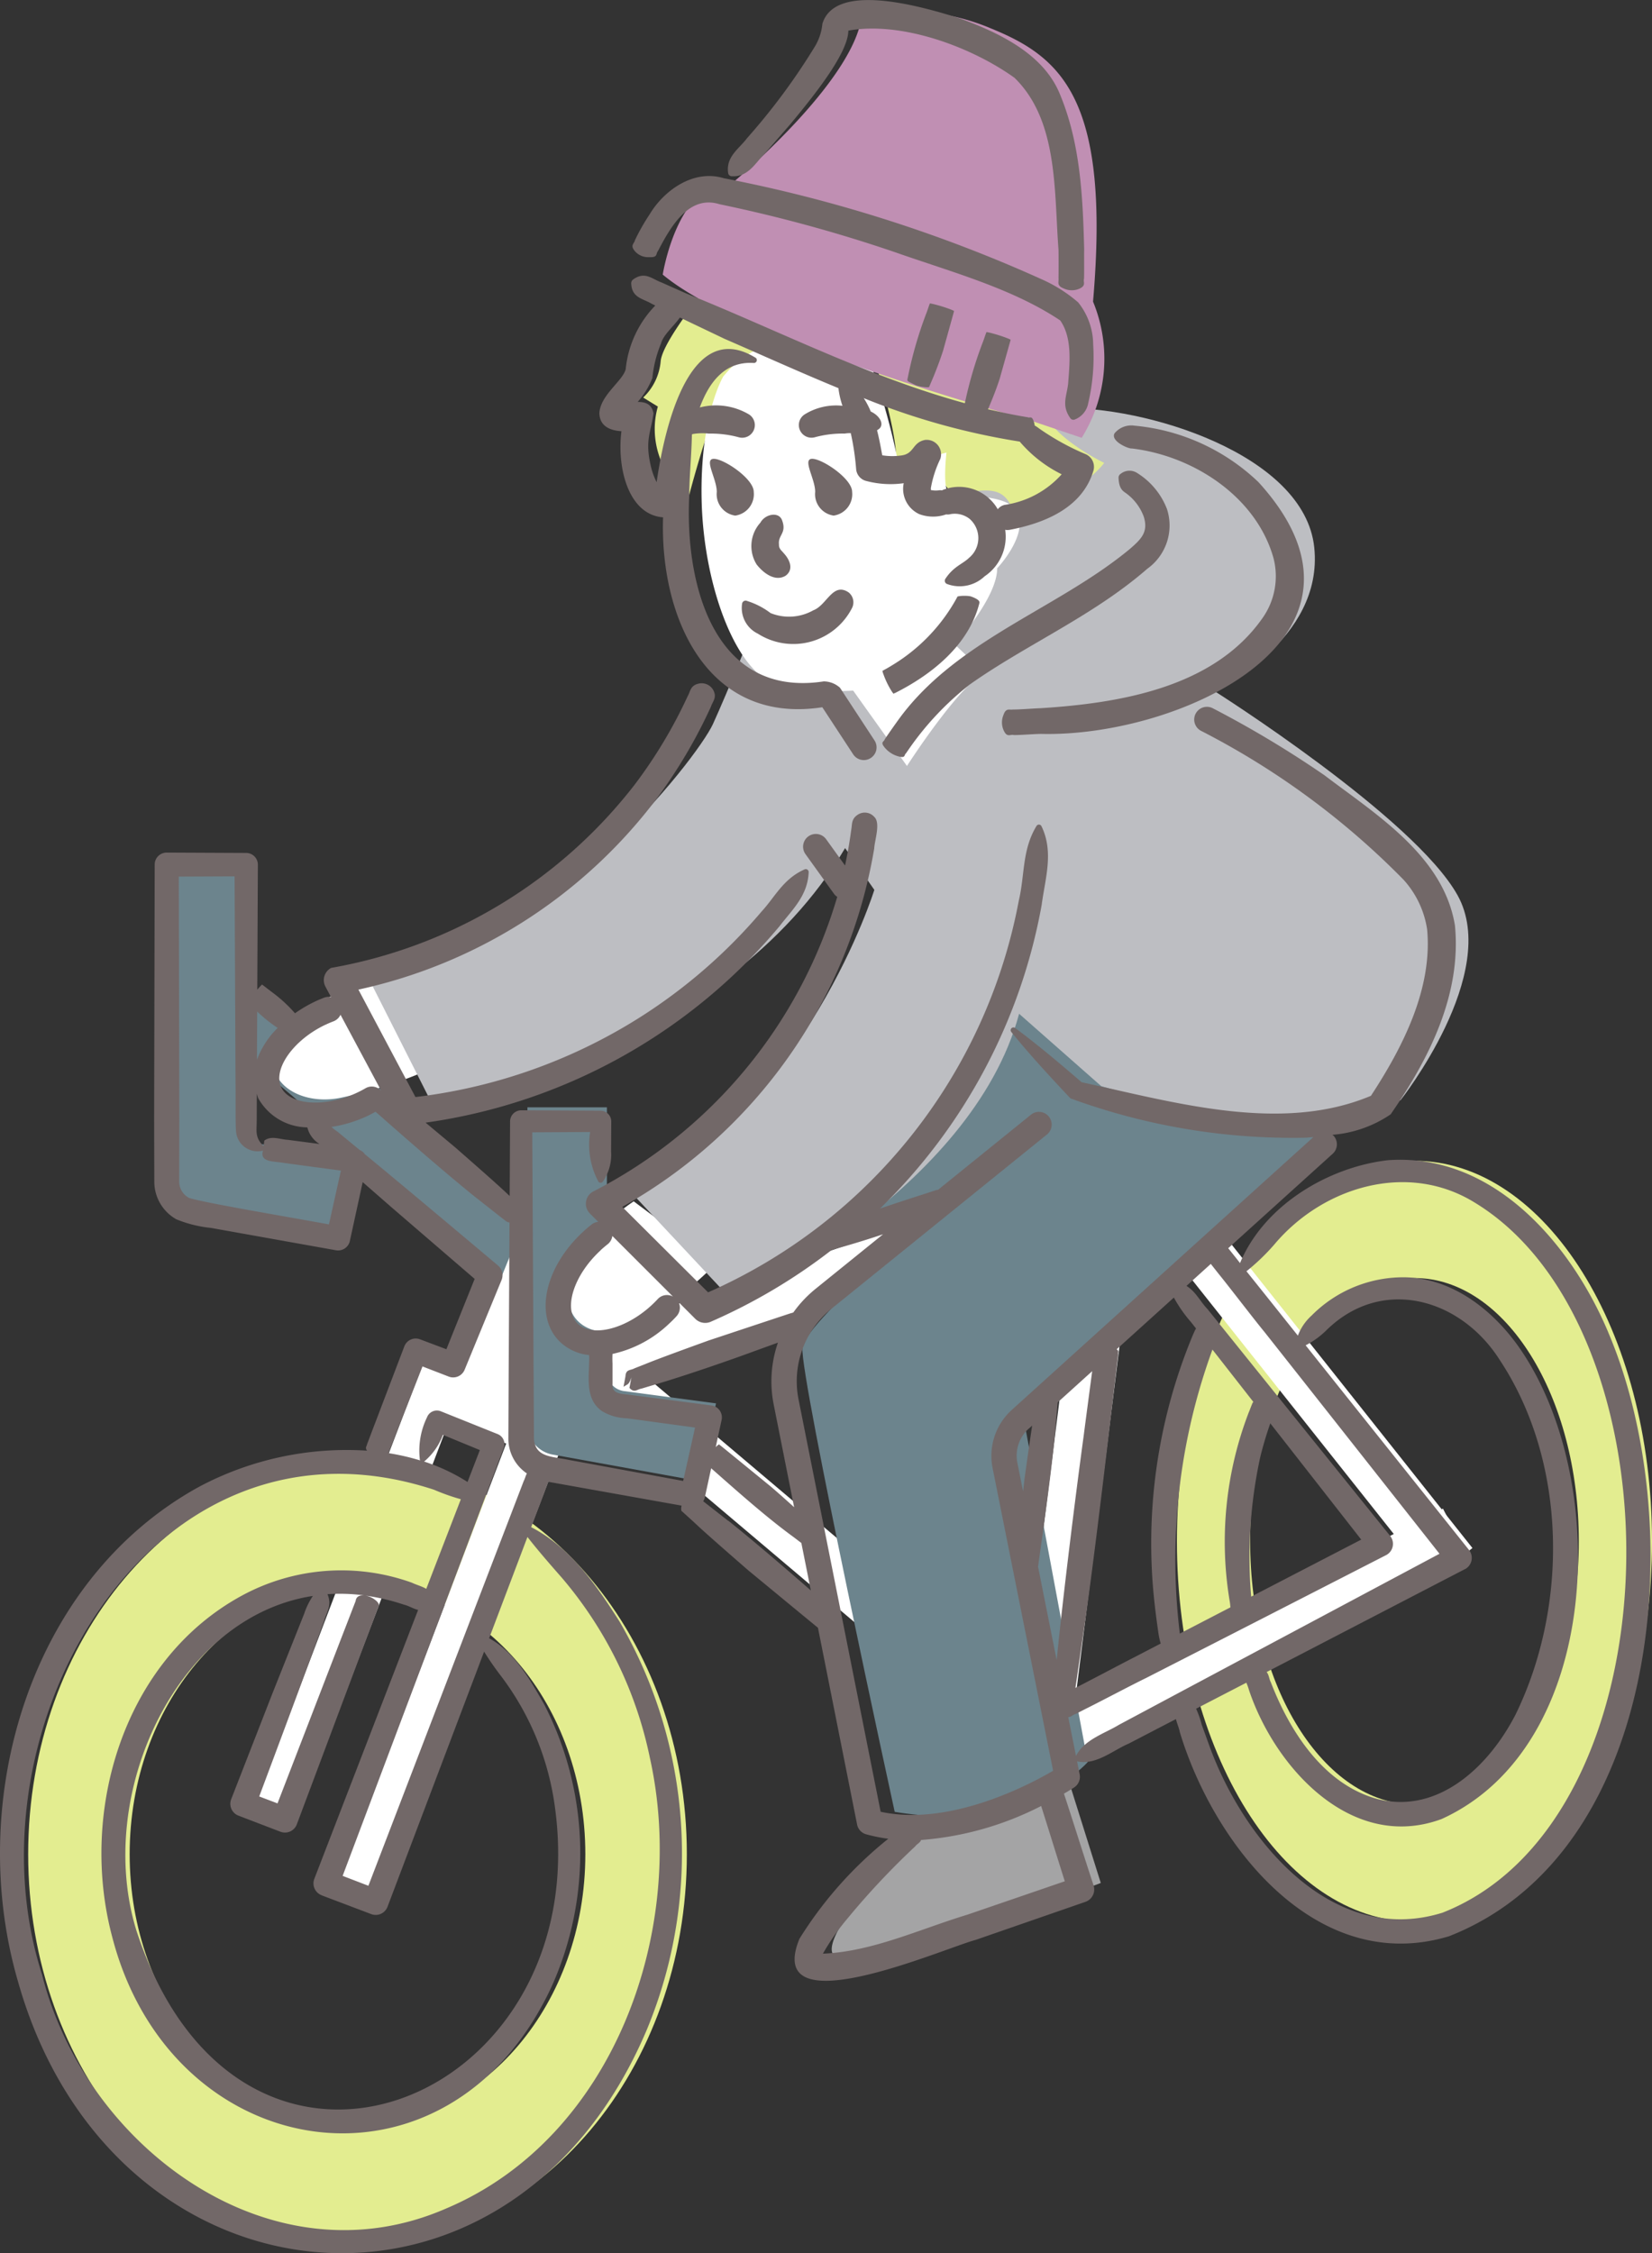
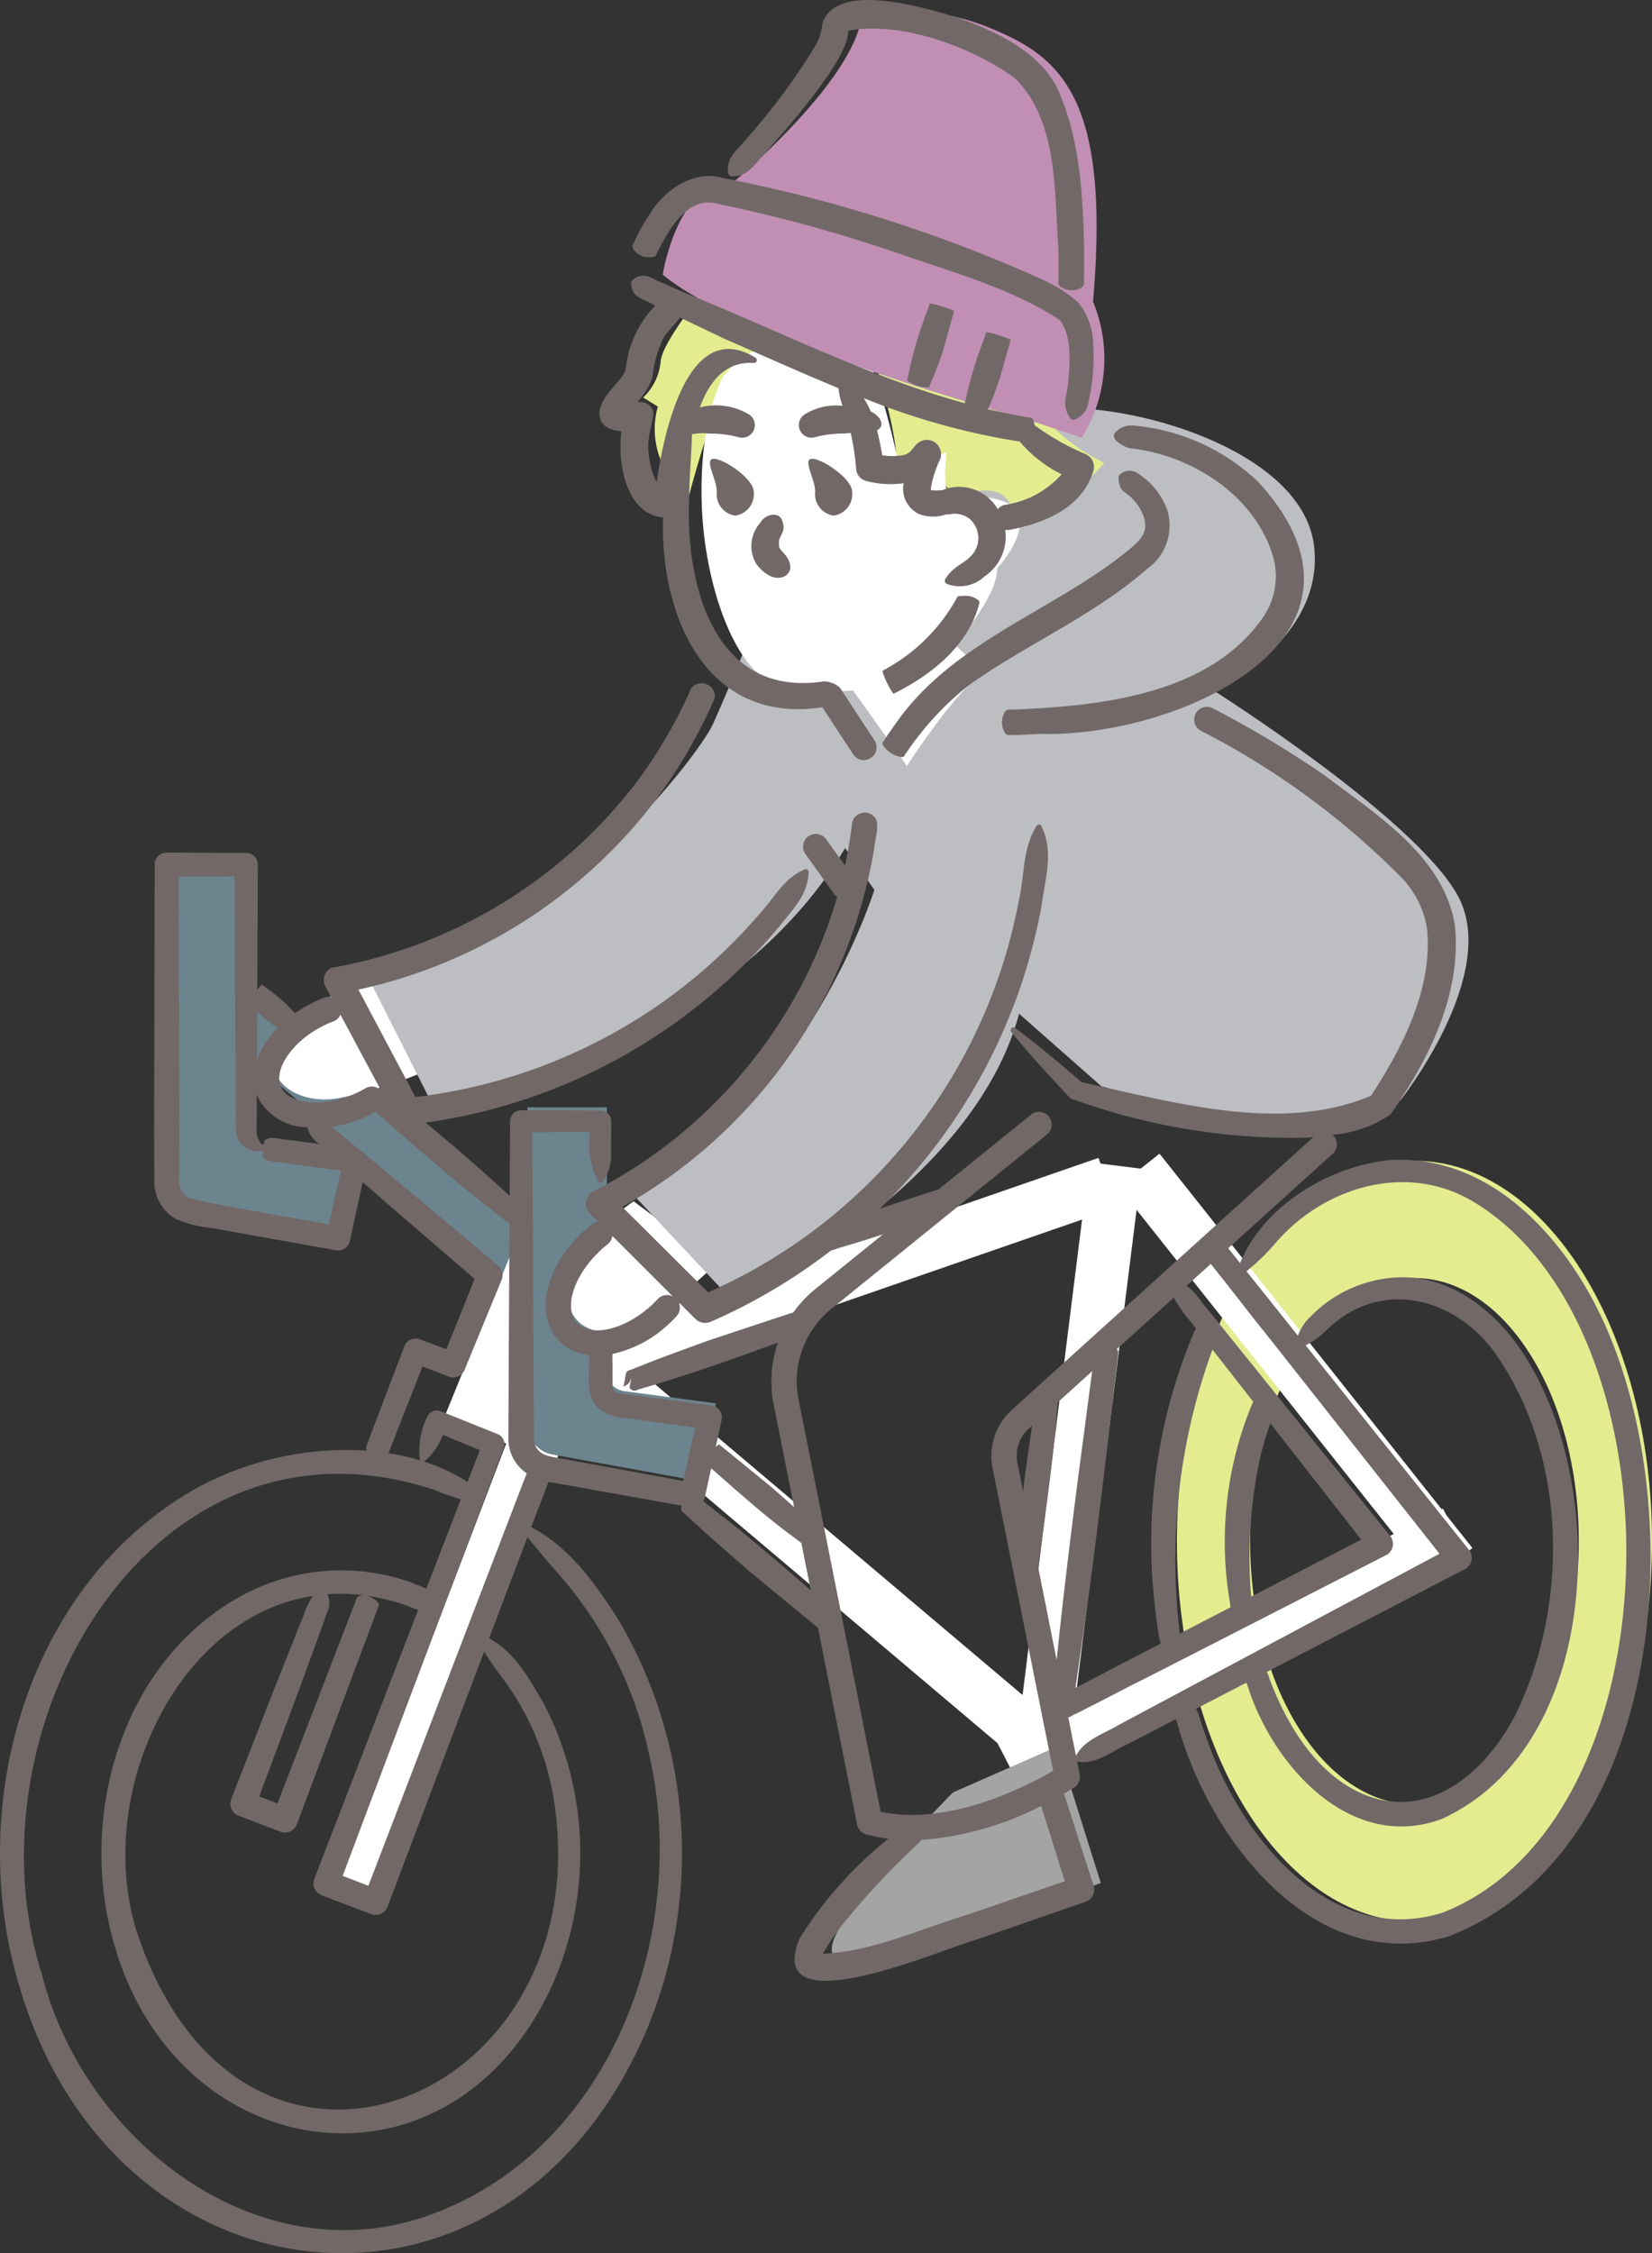
<svg xmlns="http://www.w3.org/2000/svg" width="104.412" height="142.389" viewBox="0 0 104.412 142.389">
  <rect x="0" y="0" width="104.412" height="142.389" fill="#333333" stroke="none" />
  <g transform="translate(0 0)">
    <path d="M76.267,69.641c0,13.278-6.723,24.041-15.014,24.041S46.24,82.919,46.24,69.641,52.963,45.6,61.254,45.6,76.267,56.364,76.267,69.641M61.254,53.009c-5.736,0-10.387,7.446-10.387,16.632s4.651,16.632,10.387,16.632,10.387-7.446,10.387-16.632S66.99,53.009,61.254,53.009" transform="translate(28.145 27.755)" fill="#e3ed90" />
    <rect width="31.816" height="3.343" transform="translate(62.92 109.913) rotate(-27.268)" fill="#fff" />
    <rect width="37.433" height="3.343" transform="translate(64.196 110.588) rotate(-82.868)" fill="#fff" />
    <rect width="3.343" height="37.433" transform="matrix(0.646, -0.764, 0.764, 0.646, 35.658, 87)" fill="#fff" />
    <rect width="37.433" height="3.343" transform="translate(34.055 85.419) rotate(-19.097)" fill="#fff" />
    <rect width="3.343" height="31.815" transform="translate(70.667 74.984) rotate(-38.436)" fill="#fff" />
-     <rect width="30.643" height="2.836" transform="matrix(0.356, -0.934, 0.934, 0.356, 16.146, 113.953)" fill="#fff" />
    <rect width="3.931" height="26.205" transform="translate(14.316 65.723) rotate(-49.63)" fill="#6c848d" />
-     <path d="M42.736,82.17c0,13.619-9.319,24.659-20.814,24.659S1.107,95.788,1.107,82.17s9.319-24.658,20.814-24.658S42.736,68.552,42.736,82.17M21.921,65.111c-7.953,0-14.4,7.638-14.4,17.058s6.446,17.06,14.4,17.06,14.4-7.638,14.4-17.06-6.446-17.058-14.4-17.058" transform="translate(0.674 35.006)" fill="#e3ed90" />
    <rect width="13.101" height="4.972" transform="matrix(0.377, -0.926, 0.926, 0.377, 28.058, 89.622)" fill="#fff" />
    <rect width="31.815" height="3.343" transform="matrix(0.356, -0.934, 0.934, 0.356, 21.413, 118.98)" fill="#fff" />
    <path d="M26.827,61.434A1.246,1.246,0,0,1,25.746,60.2V43.5H20.722V63.535a1.942,1.942,0,0,0,1.6,1.911l9.237,1.675,1.083-4.913Z" transform="translate(12.613 26.476)" fill="#6c848d" />
    <path d="M46.972,68.6l2.712,8.637S35.472,82.663,33.062,81.96s7.281-10.445,7.281-10.445Z" transform="translate(19.889 41.756)" fill="#a4a4a5" />
-     <path d="M69.878,45.45,47.4,67.632,51.33,88.7s-3.914,4.528-12.2,3.147c0,0-5.986-27.47-5.831-29.311s10.128-9.822,10.128-9.822L28.617,56.4,46.036,37.214Z" transform="translate(17.418 22.651)" fill="#6c848d" />
    <path d="M26.471,47.193s-3.591,2.284-4.1,5.259,2.5,3.772,4.9,2.249a28.793,28.793,0,0,0,4.425-3.591Z" transform="translate(13.583 28.725)" fill="#fff" />
    <path d="M16.967,38.614s-4.181.795-5.753,3.37.93,4.43,3.718,3.9a28.759,28.759,0,0,0,5.439-1.7Z" transform="translate(6.53 23.503)" fill="#fff" />
    <path d="M38.848,29.937S37.264,33.9,36.3,36.008,25.649,50.79,14.387,51.758l4.4,8.711s18.3-3.784,25.869-16.63l1.848,2.64S42.28,60.117,31.193,65.66l6.423,6.864s15.047-7.04,18.038-18.215l5.193,4.577s12.494,3.784,18.918.88c0,0,6.335-8.008,3.607-12.935S67.973,33.9,67.973,33.9s6.951-3.167,6.335-9.063-10.735-8.975-16.1-8.8Z" transform="translate(8.757 9.755)" fill="#bdbec2" />
    <path d="M33.781,12.3s2.44,7.17,2.289,9.345a6.171,6.171,0,0,0,2.936-.381s-.42,2.365.993,2.365,2.936-.726,3.508,1.334c0,0,4.118-1.105,5.72-3.2,0,0-3.47-1.678-3.851-3.433Z" transform="translate(20.562 7.49)" fill="#e3ed90" />
    <path d="M30.154,10.63s-3.673,4.314-3.779,5.74a3.586,3.586,0,0,1-1.105,2.283l.927.569a5.261,5.261,0,0,0,1.961,5.671s1.926-7.453,3.28-8.558S38.6,15.015,38.6,15.015Z" transform="translate(15.381 6.47)" fill="#e3ed90" />
    <path d="M12.61,51.737A1.246,1.246,0,0,1,11.529,50.5V33.8H6.5V53.838a1.942,1.942,0,0,0,1.6,1.911l9.237,1.675,1.083-4.913Z" transform="translate(3.96 20.574)" fill="#6c848d" />
    <path d="M28.939,15.664s-1.509,2.5-1.367,7.924,2.263,11.085,4.953,11.6a17.828,17.828,0,0,0,4.622.33l3.4,4.763s3.208-5,4.906-5.9L43.562,32.6s2.688-2.925,2.688-4.812c0,0,1.887-1.982,1.321-3.444s-4.1-.943-4.433-1.367-.095-2.5-.095-2.5a9.361,9.361,0,0,1-3.113.33A42.922,42.922,0,0,0,38,14.2s-5.708-2.688-9.057,1.462" transform="translate(16.776 8.123)" fill="#fff" />
    <path d="M26.039,17.077s.938-6.013,4.469-5.847c0,0,7.557-6.288,8.109-10.482a13.607,13.607,0,0,1,8.164.774c4.469,1.819,7.557,4.467,6.454,17.266a9.446,9.446,0,0,1-.717,8.606l-3.254-1.1s-18.094-4.91-23.224-9.213" transform="translate(15.849 0.273)" fill="#c08fb3" />
    <g id="グループ_5926" data-name="グループ 5926" transform="translate(0 0)">
      <path d="M101.66,67.889C99.3,62.27,94.385,56.5,87.709,56.982c-3.816.449-7.834,2.881-9.335,6.5l-.2-.256-.489-.613a.6.6,0,0,1-.058-.069l6.605-5.971a.805.805,0,0,0,.056-1.136.706.706,0,0,0-.08-.061,7.586,7.586,0,0,0,3.687-1.295c2.4-3.478,4.487-7.538,4.063-11.93-.716-4.4-5-7.028-8.244-9.493a65.925,65.925,0,0,0-7.067-4.24.8.8,0,1,0-.73,1.433A49.624,49.624,0,0,1,88.7,39.247,6,6,0,0,1,90.2,42.4c.344,3.742-1.527,7.419-3.552,10.511-5.7,2.4-12.461.4-18.284-.857-1.371-1.179-2.749-2.349-4.211-3.433a.176.176,0,0,0-.24.251c1.186,1.464,2.458,2.834,3.74,4.2a40.8,40.8,0,0,0,14.912,2.487c.145-.014.3-.027.446-.04l-6.872,6.214-12.2,11.037a3.917,3.917,0,0,0-1.206,3.656l3.827,19.138c-1.515.89-6.528,3.536-10.9,2.592L50.472,72.105a5.88,5.88,0,0,1,2.075-5.733L66.172,55.356a.8.8,0,1,0-1.012-1.25l-5.875,4.749c-.039-.032-.047.029-.084.006-.216.068-.632.208-.851.277-.872.282-1.8.581-2.73.9A35.551,35.551,0,0,0,65.836,40.854c.22-1.675.785-3.344-.014-4.985a.178.178,0,0,0-.309-.013c-.925,1.517-.735,3.1-1.123,4.729A33.866,33.866,0,0,1,44.753,65.331l-5.424-5.4A32.029,32.029,0,0,0,55.254,37.278c.021-.5.418-1.617,0-1.995a.8.8,0,0,0-1.06-.122c-.4.269-.328.608-.391.922-.1.766-.235,1.523-.393,2.275L52.217,36.7a.805.805,0,0,0-1.308.939l1.829,2.545a.732.732,0,0,0,.179.153A30.659,30.659,0,0,1,37.493,58.959a.874.874,0,0,0-.212,1.387l.531.531a.786.786,0,0,0-.4.151q-.278.215-.539.457c-2.4,2.205-3.1,5.219-1.594,6.861a3.1,3.1,0,0,0,1.956.949c.05,1.2-.359,2.733.822,3.549a3.189,3.189,0,0,0,1.573.447l4.3.586-.753,3.373-7.167-1.319c-1.134-.24-2.177-.156-2.262-1.345l-.023-4-.084-15.366,3.658-.021a4.974,4.974,0,0,0,.52,3.135.175.175,0,0,0,.283,0,2.977,2.977,0,0,0,.521-1.9l.01-1.906a.676.676,0,0,0-.672-.674l-5.022-.027a.705.705,0,0,0-.7.7l-.026,4.715-.129-.119c-.68-.652-2.579-2.308-3.309-2.949L26.9,54.608A35.641,35.641,0,0,0,49.264,42.2c.779-1.021,1.79-1.918,1.847-3.425a.183.183,0,0,0-.257-.172c-1.356.6-1.863,1.734-2.712,2.654a33.836,33.836,0,0,1-8.474,7.173A34.083,34.083,0,0,1,26.258,52.99L22.653,46.2A32.2,32.2,0,0,0,41.394,34.279a32.026,32.026,0,0,0,3.544-5.968c.1-.315.386-.557.156-1.012a.837.837,0,0,0-.975-.426c-.492.125-.483.491-.647.767a30.27,30.27,0,0,1-3.389,5.648A31.063,31.063,0,0,1,20.929,44.829a.876.876,0,0,0-.359,1.186l.352.658a.793.793,0,0,0-.418.029c-.217.084-.434.175-.65.28a8.615,8.615,0,0,0-1.21.714,8.952,8.952,0,0,0-1.464-1.343c-.162-.124-.431-.333-.59-.454-.048.029.071-.135-.195.151l-.134.151c.014-3,.029-6.177.037-7.9a.74.74,0,0,0-.738-.737l-5.022-.023a.757.757,0,0,0-.761.759L9.742,54.365,9.753,58.4a2.734,2.734,0,0,0,1.385,2.312,7.746,7.746,0,0,0,2.191.547l7.907,1.414a.761.761,0,0,0,.875-.582l.812-3.726,1.8,1.573L30,64.482l-1.787,4.445L26.548,68.3a.769.769,0,0,0-.991.441c-.41,1.073-1.49,3.914-1.885,4.947-.1.257-.376,1-.471,1.237-.016.132-.151.217,0,.412a19.867,19.867,0,0,0-10.606,2.275C1.8,83.54-2.18,97.5,1.136,108.878c5.933,21.032,31.079,23.568,39.752,3.034a29.119,29.119,0,0,0-1.733-25.779c-1.454-2.286-3.1-4.676-5.582-5.962.23-.616.738-1.924.915-2.415.042-.154.122-.293.162-.449.031,0,.063.013.093.014.114.018,6.377,1.141,8.334,1.488-.042.19-.032.36.042.373.166.153.656.594.824.751.685.652,2.6,2.312,3.336,2.954,1.242,1.025,3.185,2.629,4.419,3.642l2.473,12.432a.8.8,0,0,0,.571.618,10.1,10.1,0,0,0,1.4.283,24.981,24.981,0,0,0-5.616,6.324c-2.294,5.638,9.073.618,11.151.063l6.924-2.4a.83.83,0,0,0,.518-1.038c-.528-1.591-1.327-4.146-1.874-5.8.37-.214.6-.362.647-.394a.8.8,0,0,0,.346-.828l-.162-.817c1.2.261,2.289-.716,3.264-1.123,0,0,2.884-1.5,2.984-1.549.066.28.191.544.245.825,2.159,7.146,8.637,15.417,17.008,12.9,13.646-5.344,15.126-26.282,10.081-38.135M20.549,48.432c.175-.085.354-.161.531-.228a.809.809,0,0,0,.441-.415l2.566,4.791-.008,0h0a.792.792,0,0,0-.975-.148q-.246.145-.512.27c-2.022.967-4.271.814-4.816-.323s.751-2.984,2.775-3.951m-4.324,6.052s0-1.036.006-1.7a2.655,2.655,0,0,0,.092.291,3.6,3.6,0,0,0,3.1,1.835,1.706,1.706,0,0,0,.769,1.05l-.549-.072-1.453-.19c-.476-.019-1.03-.29-1.485.047l-.047.349c-.574-.558-.428-.956-.436-1.613m1.326-5.856a5.488,5.488,0,0,0-1.308,2.008c0-.888.008-1.93.013-3.042a9.063,9.063,0,0,0,1.295,1.034m-5.642,10.72a1.16,1.16,0,0,1-.582-.984l.008-4L11.3,39.06l3.526-.016c.016,3.426.048,10.39.061,13.128.013.46-.011,2.492.027,2.918a1.368,1.368,0,0,0,1.708,1.287c-.22.753.664.656,1.374.783.74.106,2.4.322,3.55.478l-.756,3.4c-2.236-.417-8.074-1.391-8.883-1.689M41.064,94.7c2.434,10.839-2.21,24.014-12.845,28.518C17.134,128.068,5.4,119.365,2.656,108.44c-4.987-15.5,6.9-36.494,24.777-30.634a13.5,13.5,0,0,0,1.694.6c-.61,1.58-1.366,3.541-2.186,5.664-.283-.171-.613-.246-.906-.389a13.167,13.167,0,0,0-10.7.79C7.8,88.533,4.974,98.13,7.094,106.072c3.756,14.512,21.2,17.211,27.749,3.177a20.532,20.532,0,0,0-.454-17.888c-.894-1.564-1.852-3.285-3.475-4.17.861-2.275,1.845-4.874,2.423-6.4.714.914,1.454,1.755,2.194,2.6a25.417,25.417,0,0,1,5.532,11.3M27.992,74.337l2.336.962c-.175.455-.441,1.144-.779,2.016A12,12,0,0,0,26.8,76.023l.008,0a4,4,0,0,0,1.184-1.684m-7.657,29.1,3.126,1.184a.8.8,0,0,0,1.031-.462l5.159-13.625c.232-.61.568-1.5.946-2.5a18.569,18.569,0,0,0,1.07,1.543,17.587,17.587,0,0,1,3.341,7.839c2.992,19.071-19.795,28.42-26.385,8.248-2.659-8.589,2.519-19.827,11.151-21.149a4.6,4.6,0,0,0-.544,1.113L18.564,87.3,17.229,90.65,14.61,97.368a.8.8,0,0,0,.462,1.033l2.649,1.015a.8.8,0,0,0,1.039-.465c.862-2.3,3.11-8.294,3.944-10.522.209-.568.787-2.083.986-2.63l.164-.438c.018-.161.228-.248-.06-.524a1.362,1.362,0,0,0-.737-.346,13.323,13.323,0,0,1,2.476.578c.315.074.576.257.894.33-3.011,7.8-6.563,17-6.562,17a.8.8,0,0,0,.468,1.034m-2.791-5.806-1.158-.439c.959-2.559,2.781-7.438,3.483-9.388l.619-1.694c.137-.539.52-.984.211-1.7a11.638,11.638,0,0,1,2.342.079c-.277-.032-.524.05-.56.349l-.169.436c-.211.552-.795,2.054-1.012,2.62-.787,2.04-2.732,7.08-3.756,9.732m15.57-20.395-.327.851-.652,1.7c-.837,2.177-3.052,7.948-3.915,10.2l-4.934,12.855-1.628-.626L31.84,75.165a.685.685,0,0,0-.38-.873l-3.6-1.445a.668.668,0,0,0-.872.383,4.8,4.8,0,0,0-.449,2.693c0,.016.021.019.029.034a14.665,14.665,0,0,0-2.024-.466c0-.016.019-.016.021-.032l.162-.41c.206-.512.753-1.942.967-2.464l1.009-2.571,1.663.643a.783.783,0,0,0,1-.434l2.333-5.669a.8.8,0,0,0-.224-.919c-1.81-1.522-6.4-5.384-8.413-7.03a.737.737,0,0,0-.325-.267l-1.408-1.161a2.3,2.3,0,0,1-.372-.3,8.284,8.284,0,0,0,2.32-.717c.156-.076.306-.159.455-.241.235.2.489.425.655.573,1.593,1.4,3.957,3.455,5.619,4.791.375.293,1.382,1.091,1.742,1.371.2.143.294.259.454.259l-.053,9.678-.019,4.033A2.652,2.652,0,0,0,33.3,76.775c-.079.146-.113.309-.187.457m4.847-14.562c.145-.134.293-.257.442-.376a.8.8,0,0,0,.3-.526L42.536,65.6a.792.792,0,0,0-.96.151c-.129.14-.265.275-.41.409-1.679,1.541-3.832,2.04-4.7,1.1s-.183-3.047,1.5-4.588m.746,8.445,0-1.293a5.687,5.687,0,0,1,0-.6,7.485,7.485,0,0,0,3.545-1.882c.177-.162.346-.328.5-.5a.8.8,0,0,0,.134-.89l1.055,1.055a.886.886,0,0,0,.967.187,35.859,35.859,0,0,0,7.656-4.544c1.067-.293,2.194-.635,3.245-.989l-4.277,3.457a7.586,7.586,0,0,0-1.4,1.491c-.04-.011-.058.04-.1.024l-.171.055c-1.387.458-3.674,1.219-5.08,1.686-.877.317-3.18,1.149-4.012,1.494l-.664.261c-.262.151-.552.043-.579.51l-.122.66.22-.134c.148-.072.225-.31.277-.454l-.122.658c.306.346.479.087.771.043l.684-.206c1.971-.574,4.831-1.56,6.763-2.275l1.166-.421a7.478,7.478,0,0,0-.269,3.906l1.292,6.493c-.5-.452-1-.9-1.49-1.317-.9-.734-2.3-1.882-3.188-2.6-.068.013.029-.171-.257.1-.008.006-.013.018-.021.026.169-.783.373-1.721.373-1.721a.76.76,0,0,0-.643-.917l-5.132-.669c-.449-.079-1.187,0-1.12-.695m7.316,8.656c-.335-.259-1.147-.9-1.586-1.239a.753.753,0,0,0,.1-.22s.214-.986.405-1.863c.117.1.236.206.317.278,1.523,1.342,3.258,2.881,4.9,4.075l.423.322c.026.018.039.029.06.045l.6,3c-1.58-1.379-3.676-3.18-5.207-4.4m33.037,4.791a29.7,29.7,0,0,1,.568-8.791,22.026,22.026,0,0,1,.642-2.16l5.746,7.347c-1.766.915-4.372,2.265-6.956,3.605M79.175,72.3c-.056.116-.193.494-.246.61a22.781,22.781,0,0,0-1.2,11.986c.023.132.027.241.039.341-1.131.586-2.218,1.15-3.2,1.66-.018-.158-.037-.317-.037-.317a38.68,38.68,0,0,1,2.1-17.631c.076.1.272.349.272.349.561.717,1.377,1.761,2.305,2.947a.061.061,0,0,1-.026.055m-3.648-4.588-.134.3a34.23,34.23,0,0,0-2.6,14.817c.056,1.274.216,2.654.4,3.924a5.367,5.367,0,0,0,.158.774l-1.618.841c-.811.412-2.973,1.559-3.769,1.959.024-.159.045-.307.045-.307.13-.882.479-3.311.613-4.216.687-4.913,1.425-11.3,2-16.2l.04-.352c-.032-.106.1-.193-.095-.32l3.618-3.27a8.638,8.638,0,0,0,1.094,1.562s.208.267.3.381a.169.169,0,0,1-.047.1M65.011,73.955l.225-.2c-.174,1.131-.383,2.649-.483,3.354-.027.24-.06.529-.09.8L64.3,76.1a2.306,2.306,0,0,1,.709-2.148m.6,8.719c.045-.327.1-.732.135-.973.3-2.1.721-5.209.927-7.334.035-.441.135-1.557.179-2.08l2.18-1.972c-.171,1.3-.4,3.01-.531,4.035-.552,4.052-1.293,10.038-1.7,14.093,0,0-.011.108-.014.129ZM67.3,102.548l-6.166,2.114c-3.018.915-6.008,2.337-9.123,2.46a14.736,14.736,0,0,1,1.549-2.217,48.489,48.489,0,0,1,4.287-4.565c.111-.156.293-.208.368-.4a19.921,19.921,0,0,0,7.59-2.149c.444,1.4,1.026,3.286,1.494,4.758m3.417-9.885c-.882.539-2.194.93-2.709,1.964l-.491-2.453c.19,0,.3-.161.47-.2l.632-.323c.8-.393,2.976-1.543,3.8-1.94,3.251-1.657,11.828-6.052,15.189-7.775a.8.8,0,0,0,.261-1.206l-6.6-8.193-3.3-4.1-1.649-2.048c-.462-.475-.732-1.1-1.33-1.465l1.538-1.391c.008.011.483.613.483.613.621.759,2.27,2.918,2.912,3.693C82.246,70.778,88.1,78.2,90.981,81.852c-4.425,2.36-13.675,7.292-17.248,9.2Zm21.873-9.837a.806.806,0,0,0,.256-1.216c-2.173-2.723-7.3-9.14-10.324-12.932A5.346,5.346,0,0,0,83.8,67.76c3.481-3.465,8.5-2.1,11.008,1.874,4.231,6.414,4.335,15.5.986,22.368-1.683,3.283-4.885,6.325-8.724,5.35-3.391-.912-5.545-4.25-6.75-7.384-.113-.206-.108-.449-.264-.642l12.527-6.5m-1.457,21.722c-6.956,2.131-12.512-4.6-14.668-10.5l-.5-1.379a6.217,6.217,0,0,0-.36-1.026L78.773,90a3.855,3.855,0,0,1,.175.489c1.659,4.919,6.51,10.221,12.168,8.125,10.2-4.641,10.7-21.534,4.884-29.82-1.639-2.329-4.166-4.335-7.157-4.413a8.159,8.159,0,0,0-5.938,2.41,3.288,3.288,0,0,0-.875,1.276l-.925-1.158c-.475-.6-1.56-1.955-2.325-2.91a13.537,13.537,0,0,0,1.747-1.675c3.06-3.661,8.42-5.28,12.651-2.683,13.255,8.008,13.008,39.047-2.048,44.909" transform="translate(0 16.337)" fill="#726868" />
      <path d="M24.945,20.661c-.291,2.238.405,5.267,2.632,5.44-.211,6.232,2.728,13.123,10.064,12l1.951,2.976a.8.8,0,0,0,.674.362.788.788,0,0,0,.439-.132.8.8,0,0,0,.232-1.113l-2.18-3.327a1.547,1.547,0,0,0-1.026-.4c-6.953,1.063-8.782-6.16-8.5-11.726.006-1.277.143-2.542.167-3.83l.014-.068a3.622,3.622,0,0,1,1.063-.034,6.651,6.651,0,0,1,1.9.235.8.8,0,0,0,.643-1.441,4.086,4.086,0,0,0-3.121-.446c.616-1.668,1.63-2.925,3.406-2.812a.183.183,0,0,0,.137-.319c-4.126-2.555-5.741,4.183-6.271,7.852a4.462,4.462,0,0,1-.388-1.112c-.352-1.572.039-2.08.19-3.235-.108-.606-.537-.729-1-.724a5.124,5.124,0,0,0,.93-1.512,7.5,7.5,0,0,1,.544-2.175c.142-.555.814-1.1,1.194-1.649,1.057.507,2.226,1.062,2.81,1.343,2.382,1.034,4.779,2.122,7.21,3.121a5.411,5.411,0,0,0,.256,1.116,3.773,3.773,0,0,0-2.4.55.8.8,0,0,0,.643,1.441,6.647,6.647,0,0,1,1.893-.235,1.912,1.912,0,0,1,.389-.027,16.4,16.4,0,0,1,.339,2.275.844.844,0,0,0,.655.751,5.993,5.993,0,0,0,2.352.137,1.755,1.755,0,0,0,.988,1.956,2.5,2.5,0,0,0,1.694.014.711.711,0,0,0,.2,0,1.513,1.513,0,0,1,1.29.29,1.617,1.617,0,0,1-.039,2.453c-.412.4-.973.539-1.488,1.311a.222.222,0,0,0,.077.339,2.286,2.286,0,0,0,2.39-.479A3.014,3.014,0,0,0,49.2,26.888a.8.8,0,0,0,.291,0c2.138-.41,4.591-1.358,5.291-3.758a.875.875,0,0,0-.539-1.039,15.876,15.876,0,0,1-2.9-1.607,2.414,2.414,0,0,0-.283-.19c-.008-.037,0-.074-.013-.111l-.032-.108c-.13-.439-.256-.228-.384-.3-.848-.135-1.686-.314-2.519-.508.273-.626.536-1.295.743-1.935.18-.642.479-1.7.655-2.331l.021-.077c-.048-.043.172,0-.228-.156a9.49,9.49,0,0,0-1.031-.325c-.417-.1-.212-.011-.277,0-.05.134-.138.4-.188.532a25.17,25.17,0,0,0-1.157,3.912c-6.06-1.654-11.82-4.607-17.621-6.94l-1.548-.689c-.608-.22-1.044-.721-1.782-.2a.3.3,0,0,0-.135.278c.043.9.743.936,1.284,1.263l.235.117a6.724,6.724,0,0,0-1.869,4.023c-.185.742-1.6,1.634-1.665,2.775.021.835.687,1.1,1.4,1.144m27.819,2.723a5.967,5.967,0,0,1-3.594,1.93.758.758,0,0,0-.444.278,2.816,2.816,0,0,0-3.467-1.223c-.023.006-.034.023-.053.031a.742.742,0,0,0-.158-.01,1.5,1.5,0,0,1-.553-.013.252.252,0,0,0,0-.111,7.01,7.01,0,0,1,.6-1.856.912.912,0,0,0-.96-1.2c-.838.161-.661.9-1.548.988a3.939,3.939,0,0,1-1.163-.016c-.09-.508-.191-1.047-.328-1.58a1.574,1.574,0,0,0,.169-.125c.3-.327-.074-.843-.565-1.059a5.359,5.359,0,0,0-.444-.848,44.626,44.626,0,0,0,9.858,2.746,8.288,8.288,0,0,0,2.656,2.069" transform="translate(14.332 6.593)" fill="#726868" />
      <path d="M35.45,29.558c2.349-1.179,4.683-3.044,5.347-5.7.019-.1-.05-.228-.492-.394-.238-.1-.985-.051-.909.023A11.333,11.333,0,0,1,35.4,27.724c-.117.072-.454.278-.574.338l-.1.053c0,.071-.135-.114.018.29a5.428,5.428,0,0,0,.47.975c.225.365.167.145.232.179" transform="translate(21.106 14.244)" fill="#726868" />
      <path d="M25.806,12.043l.191,0c.458.01.33-.245.462-.384.782-1.5,1.94-3.574,3.89-2.963a92.647,92.647,0,0,1,11.13,3.045c3.51,1.235,7.364,2.267,10.406,4.3.743,1.067.61,2.553.512,3.83-.039.857-.491,1.469.119,2.336a.234.234,0,0,0,.3.09,1.365,1.365,0,0,0,.84-1.034,12.716,12.716,0,0,0,.312-3.7,4.294,4.294,0,0,0-.952-2.666A9.278,9.278,0,0,0,50.845,13.5,90.811,90.811,0,0,0,30.61,7.051c-1.9-.576-3.771.769-4.676,2.286a13.053,13.053,0,0,0-.927,1.631c-.035.212-.327.312-.014.684a1.1,1.1,0,0,0,.814.391" transform="translate(15.125 4.209)" fill="#726868" />
      <path d="M28.845,11.135c1.046.068,1.494-.857,2.085-1.435l1.623-1.864c1.289-1.56,3.644-4.417,3.656-5.9,3.343-.608,7.755,1.013,10.5,2.979,2.783,2.707,2.5,7.228,2.783,10.863.008.383.008,1.443,0,1.807.032.219-.14.46.314.637a1.191,1.191,0,0,0,1.015.018c.436-.2.22-.413.283-.619.019-.375,0-1.488.011-1.866-.088-3.36-.24-6.8-1.6-9.959-1.107-2.5-3.927-3.774-6.283-4.644-1.955-.6-7.821-2.434-8.664.351a3.4,3.4,0,0,1-.494,1.47,40.469,40.469,0,0,1-4.263,5.754c-.494.666-1.348,1.166-1.2,2.2a.237.237,0,0,0,.225.212" transform="translate(17.409 0)" fill="#726868" />
      <path d="M36.861,12.507a25.293,25.293,0,0,0-1.181,4.078c-.06.283-.084.209.463.486.227.119.949.2.89.106l.063-.151c.3-.684.589-1.433.816-2.141.18-.65.479-1.72.655-2.362l.021-.077c-.048-.045.172,0-.228-.158a9.391,9.391,0,0,0-1.033-.32c-.417-.1-.212-.01-.278,0-.048.137-.137.4-.187.541" transform="translate(21.7 7.256)" fill="#726868" />
      <path d="M34.8,35.967a1.7,1.7,0,0,0,.912.582c.434.117.32-.114.442-.195l.227-.33a18.729,18.729,0,0,1,3.827-4.038c3.55-2.51,7.791-4.326,11.2-7.3a3.362,3.362,0,0,0,1.245-3.777,4.643,4.643,0,0,0-1.861-2.262.891.891,0,0,0-1.06.034.291.291,0,0,0-.138.277c.027.544.177.737.372.882a3.209,3.209,0,0,1,1.224,1.562c.293.962-.156,1.4-.883,2.032C45.647,27.294,39.19,29.218,35.556,34.4c-.161.22-.6.848-.743,1.065-.029.151-.3.153-.013.5" transform="translate(21.103 11.258)" fill="#726868" />
      <path d="M47.571,18.167c3.9.462,7.866,3.053,8.954,6.919a4.579,4.579,0,0,1-.693,3.8c-3.073,4.39-9,5.376-14.034,5.695-.367.008-1.387.092-1.736.082-.216.042-.444-.124-.6.341a1.225,1.225,0,0,0,.029,1.015c.209.428.407.2.608.256.368.014,1.417-.077,1.794-.069,8.713.191,22.6-6.132,13.682-15.914a13.048,13.048,0,0,0-7.833-3.566,1.37,1.37,0,0,0-1.263.486c-.264.484.859.978,1.091.956" transform="translate(23.962 10.174)" fill="#726868" />
      <path d="M31.437,20.507c-.245-.491-1.058-.31-1.343.216a2.2,2.2,0,0,0-.238,2.64c.417.536,1.163,1.115,1.829.714.531-.386.272-1-.093-1.4-.161-.2-.335-.3-.323-.579-.071-.621.536-.713.169-1.594" transform="translate(17.965 12.307)" fill="#726868" />
-       <path d="M30.175,25.949a4.166,4.166,0,0,0,5.96-1.654.8.8,0,0,0-.233-.96c-1-.669-1.374.819-2.23,1.134a3.112,3.112,0,0,1-2.7.175,4.808,4.808,0,0,0-1.48-.764.226.226,0,0,0-.315.145,1.8,1.8,0,0,0,1,1.924" transform="translate(17.73 14.099)" fill="#726868" />
      <path d="M33.358,21.612a1.366,1.366,0,0,0,1.168-1.5c0-.828-1.877-2.088-2.522-2.088s.187,1.26.187,2.088a1.366,1.366,0,0,0,1.168,1.5" transform="translate(19.331 10.97)" fill="#726868" />
      <path d="M28.138,18.024c-.645,0,.187,1.26.187,2.088a1.366,1.366,0,0,0,1.168,1.5,1.366,1.366,0,0,0,1.168-1.5c0-.828-1.877-2.088-2.522-2.088" transform="translate(16.978 10.971)" fill="#726868" />
    </g>
  </g>
</svg>